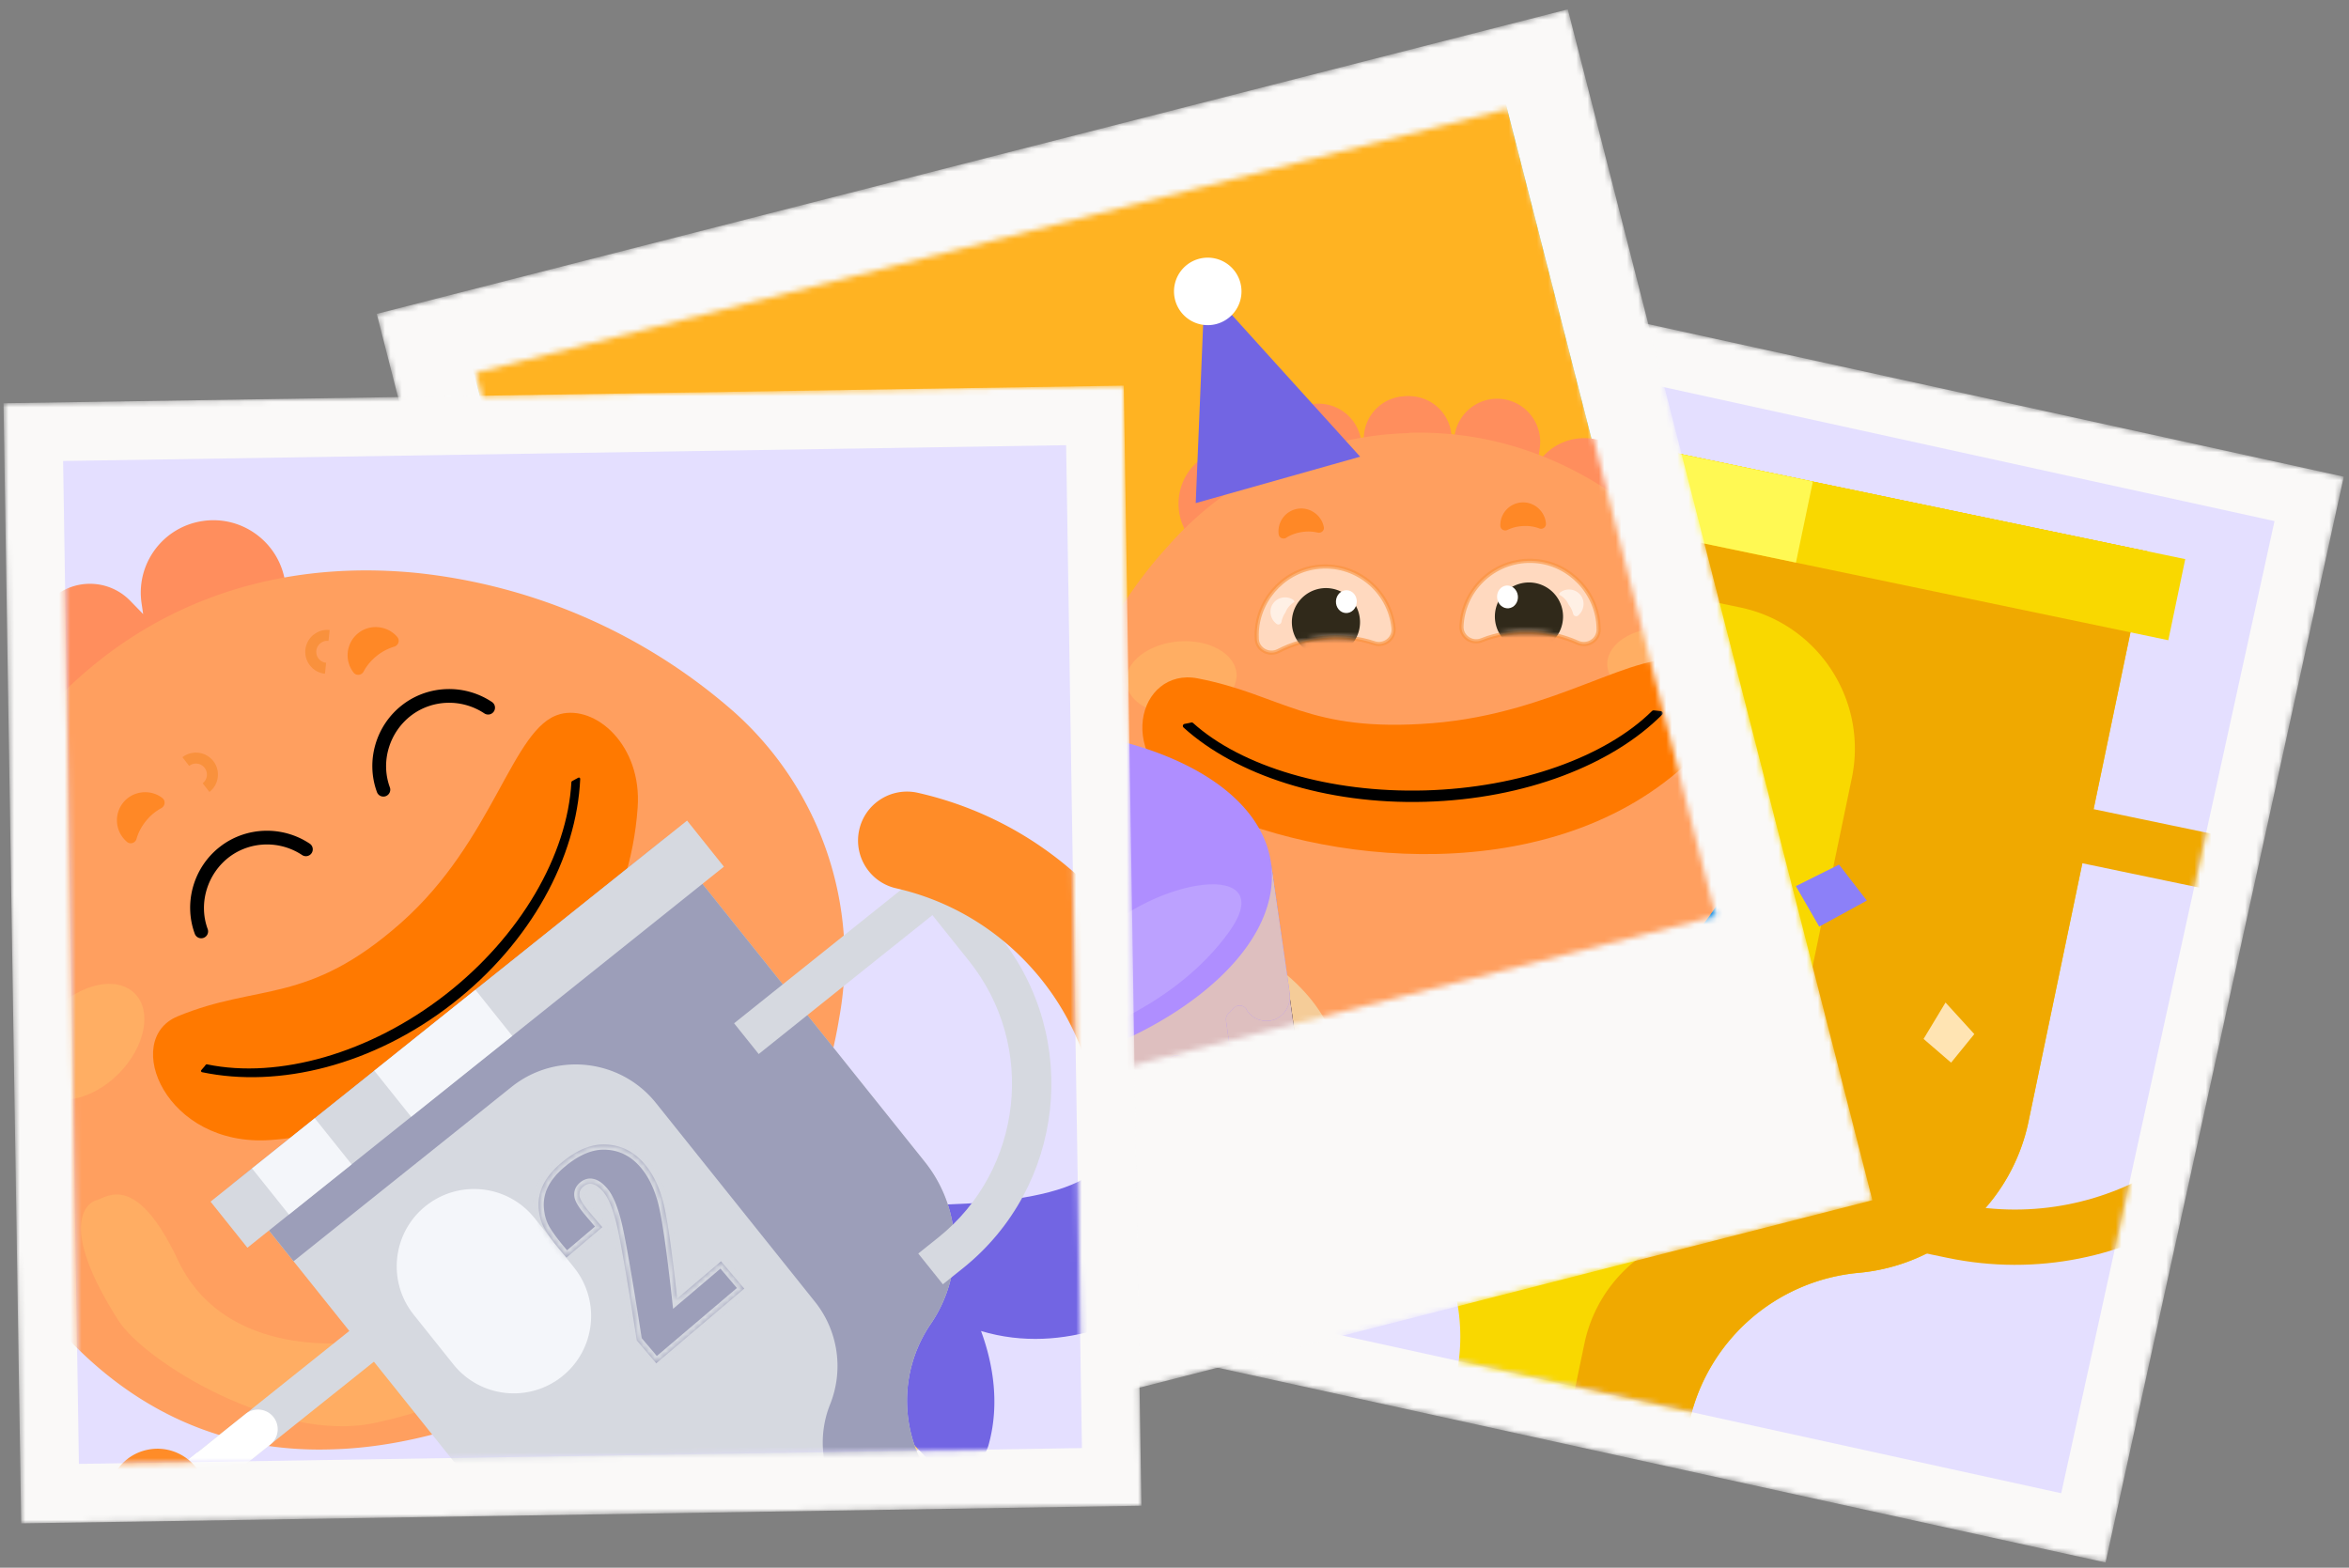
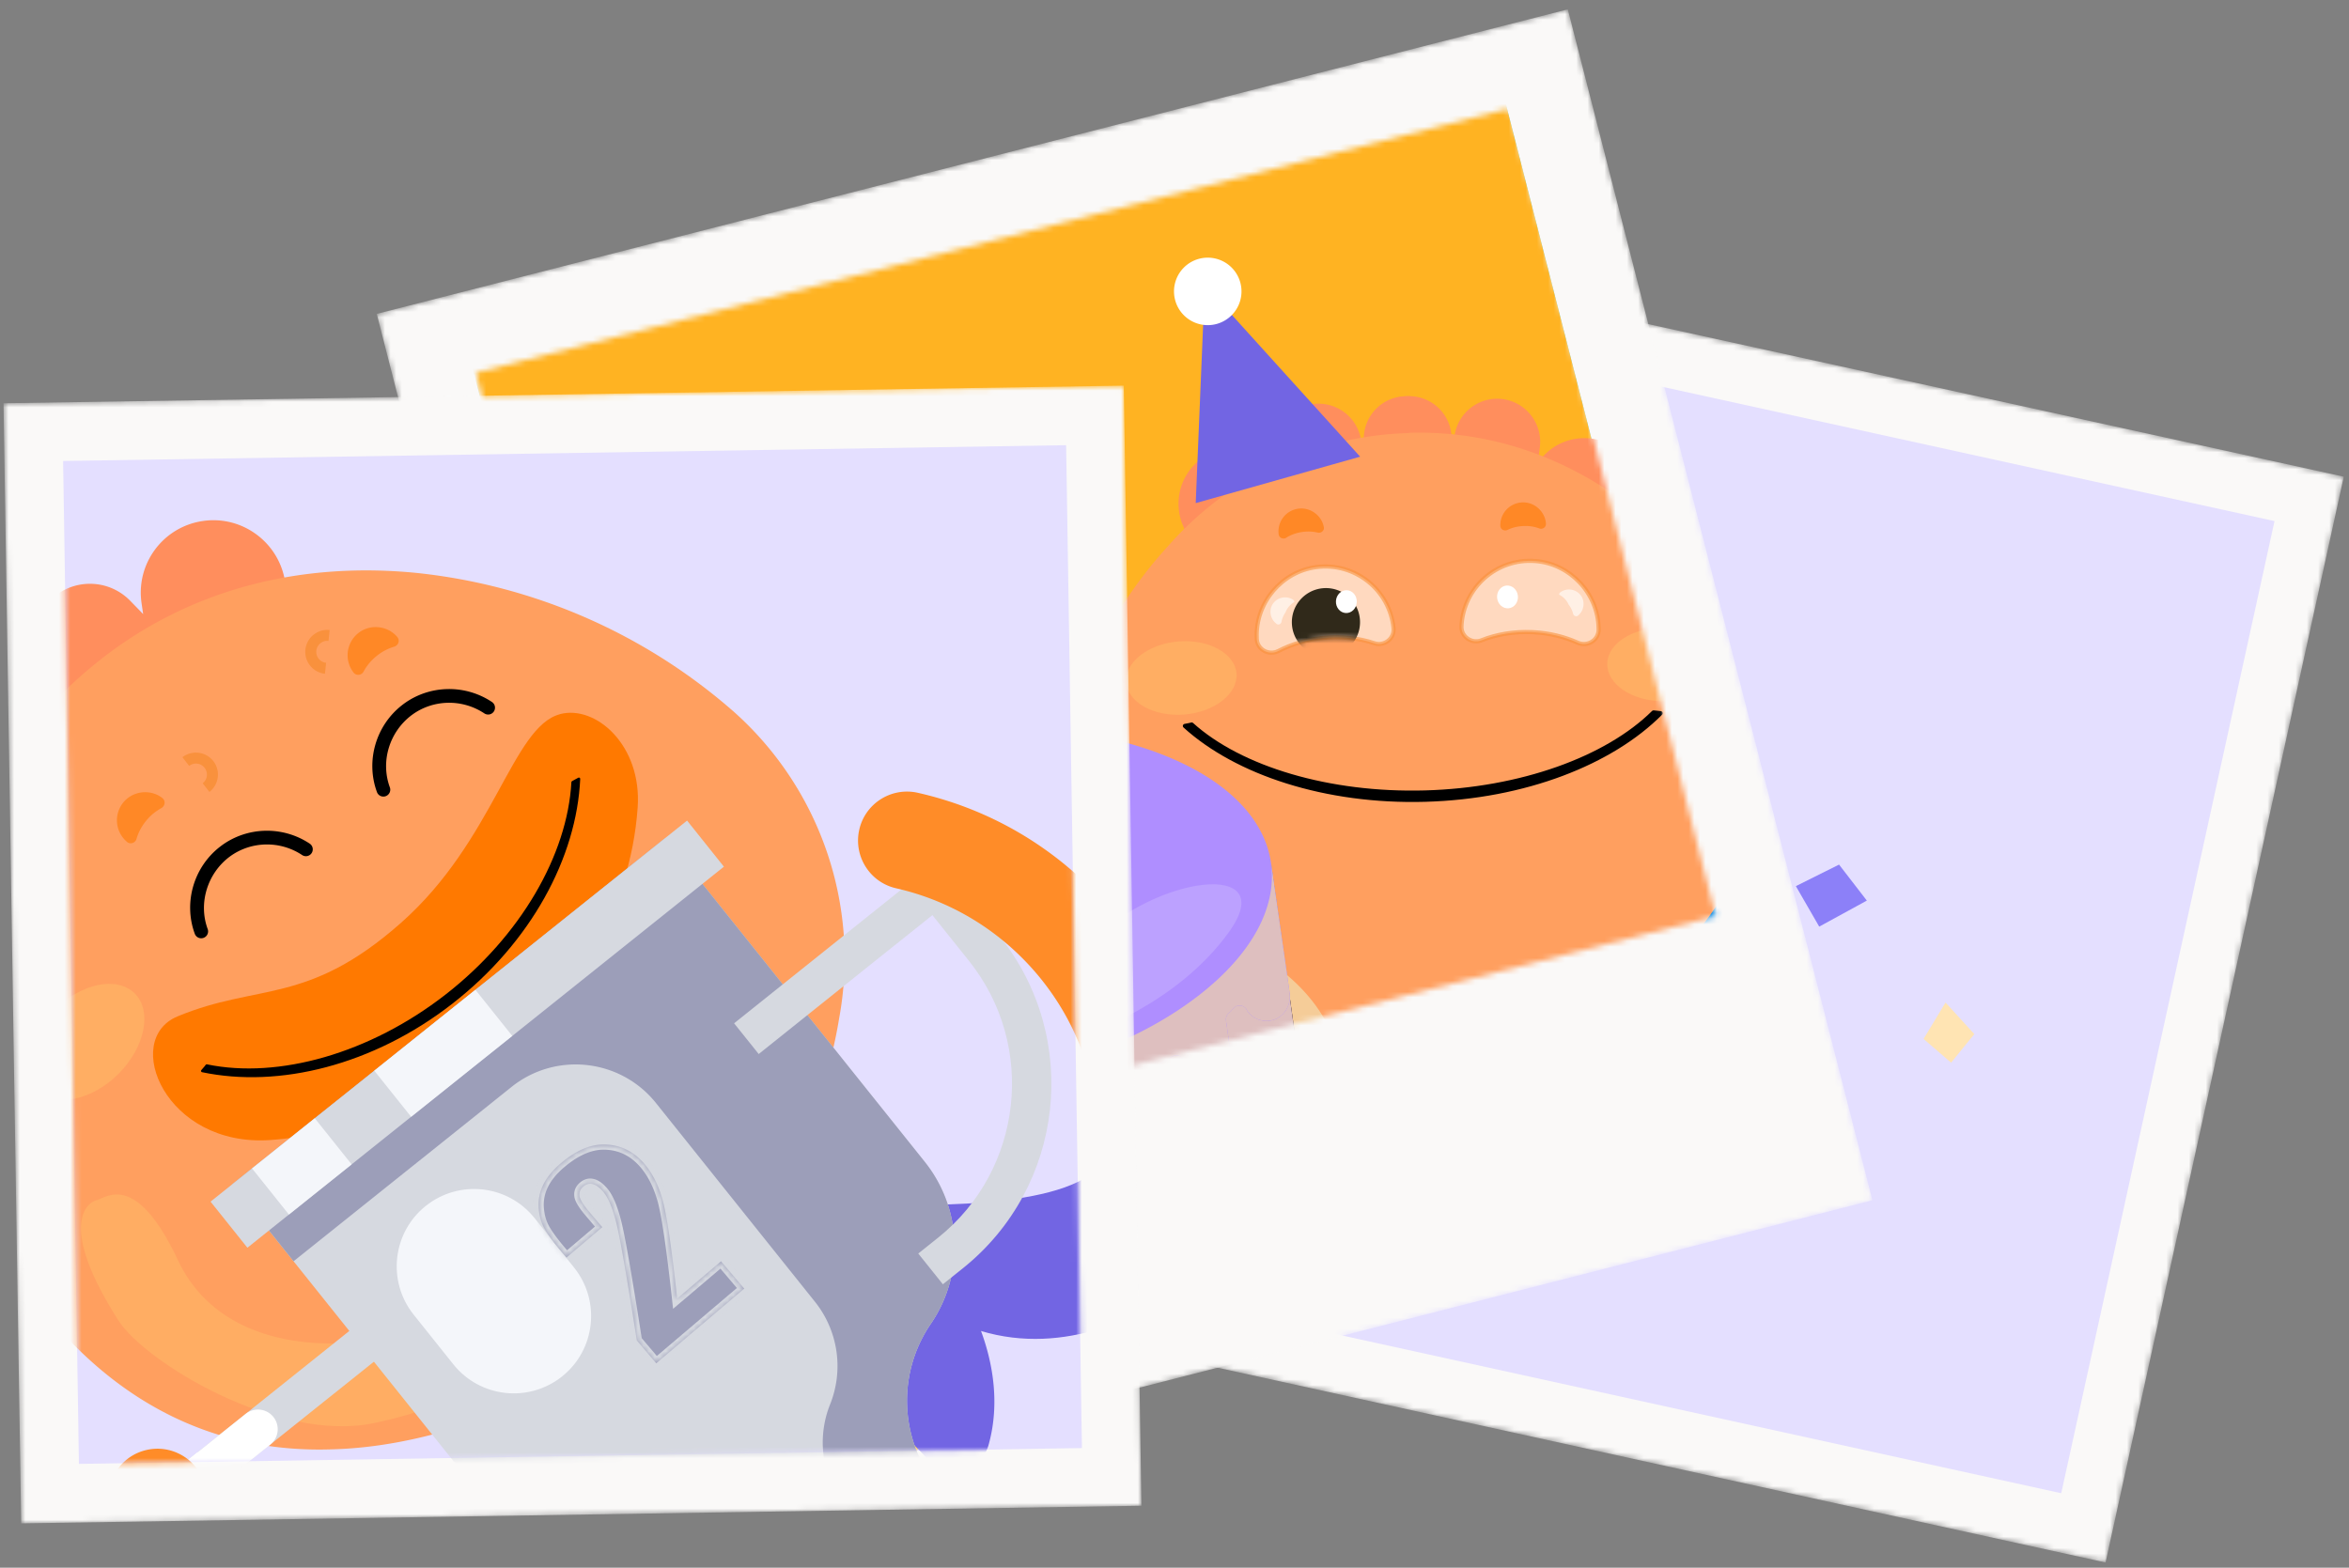
<svg xmlns="http://www.w3.org/2000/svg" width="418" height="279" fill="none">
  <rect width="100%" height="100%" fill="#808080" stroke="none" />
  <mask id="a" width="237" height="237" x="181" y="42" maskUnits="userSpaceOnUse" style="mask-type:alpha">
    <path fill="#FAF9F8" d="M417.074 84.836 223.836 42.444 181.443 235.68l193.238 42.393 42.393-193.238z" />
  </mask>
  <g mask="url(#a)">
    <path fill="#FAF9F8" d="M417.074 84.836 223.836 42.443l-42.392 193.238 193.238 42.393 42.392-193.238z" />
    <path fill="#E4DFFF" d="M404.748 92.737 231.736 54.782 193.78 227.794l173.013 37.956 37.955-173.013z" />
    <mask id="b" width="212" height="212" x="193" y="54" maskUnits="userSpaceOnUse" style="mask-type:alpha">
      <path fill="#8C80F8" d="M404.748 92.737 231.735 54.782 193.78 227.794l173.012 37.956 37.956-173.013z" />
    </mask>
    <g mask="url(#b)">
      <mask id="c" width="298" height="299" x="140" y="55" maskUnits="userSpaceOnUse" style="mask-type:luminance">
-         <path fill="#fff" d="M437.985 107.239 191.559 55.874l-51.365 246.425 246.425 51.366 51.366-246.426z" />
-       </mask>
+         </mask>
      <g mask="url(#c)">
        <path fill="#E66300" d="m308.752 264.608-61.606-12.844-3.019 14.444 61.607 12.843 3.018-14.443z" />
        <path fill="#FC9701" d="m291.181 260.956-44.042-9.178-3.019 14.444 44.043 9.177 3.018-14.443z" />
        <path fill="#F9D800" d="m246.405 69.825-21.139 101.458c-3.066 14.684 3.824 29.576 16.936 36.782 13.111 7.207 19.998 22.146 16.935 36.783l-1.881 9.045 41.388 8.619 1.881-9.046a34.005 34.005 0 0 1 30.221-26.943c14.899-1.359 27.178-12.315 30.222-26.943l21.139-101.458-135.721-28.288.019-.009zm76.638 212.921-96.26-20.067-.998 4.807 96.261 20.067.997-4.807z" />
        <path fill="#F0A900" d="m246.406 69.825-5.014 24.058 68.251 14.219c13.866 2.885 22.772 16.496 19.887 30.363l-12.966 62.236a25.718 25.718 0 0 1-17.318 19.243 25.636 25.636 0 0 0-17.317 19.243l-3.969 19.011 20.698 4.319 1.881-9.045a34.006 34.006 0 0 1 30.222-26.944c14.898-1.359 27.177-12.315 30.221-26.943l21.14-101.458L246.4 69.84l.006-.014z" />
        <path fill="#F9D800" d="M388.86 99.509 239.662 68.41l-3.012 14.43 149.197 31.099 3.013-14.43z" />
        <path fill="#FFF953" d="m272.302 75.217-19.641-4.091-3.013 14.43 19.642 4.09 3.012-14.43zm50.295 10.478-31.67-6.598-3.013 14.43 31.67 6.598 3.013-14.43zm-49.522 24.832c-10.445-2.182-20.675 4.533-22.857 14.978l-3.249 15.548c-2.182 10.445 4.532 20.676 14.978 22.857 10.445 2.182 20.675-4.532 22.857-14.978l3.249-15.548c2.182-10.445-4.532-20.675-14.978-22.857z" />
        <path fill="#FC9701" d="m298.007 186.035-9.629-2.001 9.031-43.309-4.822-1.003 2.002-9.629 9.628 2.001c2.64.554 4.362 3.165 3.804 5.819l-10.034 48.131.02-.009z" />
      </g>
-       <path fill="#F0A900" d="m346.536 223.856-6.255-1.301 2.002-9.628 6.254 1.301c26.52 5.528 52.635-11.577 58.164-38.097l2.993-14.34-54.385-11.335 2.002-9.628 64.012 13.335-4.994 23.969c-6.626 31.821-37.93 52.367-69.793 45.724zm-126.107-26.293 6.254 1.301 2.001-9.628-6.254-1.301c-26.521-5.528-43.625-31.643-38.097-58.164l2.993-14.34 55.832 11.637 2.001-9.628-65.46-13.639-4.994 23.969c-6.626 31.821 13.861 63.151 45.724 69.793z" />
      <path fill="#8C80F8" d="m319.571 157.705 4.157 7.206 8.472-4.634-4.945-6.406-7.684 3.834z" />
      <path fill="#FFE4B3" d="m351.326 184.037-4.133 5.084-4.897-4.224 3.907-6.478 5.123 5.618z" />
      <path fill="#8C80F8" d="m245.716 136.556 4.157 7.206 8.472-4.634-4.944-6.406-7.685 3.834z" />
    </g>
  </g>
  <mask id="d" width="267" height="267" x="67" y="1" maskUnits="userSpaceOnUse" style="mask-type:alpha">
    <path fill="#FAF9F8" d="M278.99 1.659 67.041 55.86l54.203 211.949 211.949-54.202L278.99 1.658z" />
  </mask>
  <g mask="url(#d)">
    <path fill="#FAF9F8" d="M278.99 1.66 67.041 55.861l54.203 211.949 211.948-54.203L278.99 1.659z" />
    <mask id="e" width="222" height="192" x="84" y="19" maskUnits="userSpaceOnUse" style="mask-type:alpha">
      <path fill="#FFB322" d="M268.545 19.307 84.692 66.324l36.761 143.745 183.853-47.018-36.761-143.744z" />
    </mask>
    <g mask="url(#e)">
      <path fill="#51E0F2" d="M267.912 18.294 84.059 65.31l36.76 143.744 183.853-47.017-36.76-143.745z" />
      <path fill="#FFB322" d="M267.912 18.294 84.059 65.31l36.76 143.744 183.853-47.017-36.76-143.745z" />
      <path stroke="#F9913D" stroke-miterlimit="10" stroke-width=".742" d="M238.75 96.542a2.365 2.365 0 0 1-.141-3.36c.894-.961 2.4-1.035 3.361-.141" />
      <path fill="#FF8E5D" d="m214.378 98.344-1.549-1.465c-3.992-3.777-4.167-10.088-.389-14.065 3.777-3.993 10.072-4.167 14.049-.39l1.092 1.034-.466-2.51c-.799-4.216 2.009-8.26 6.241-8.997 3.933-.664 7.699 1.802 8.694 5.647l.693 2.662-.054-1.966a7.556 7.556 0 0 1 7.354-7.774 7.556 7.556 0 0 1 7.774 7.355l.339 12.242-43.746 8.242h-.016l-.016-.015z" />
      <path fill="#FF8E5D" d="m287.686 96.313 1.465-1.548c3.777-3.993 3.602-10.304-.39-14.066-3.993-3.777-10.288-3.603-14.049.39l-1.033 1.091.326-2.532c.565-4.253-2.463-8.136-6.73-8.637-3.964-.445-7.587 2.226-8.368 6.12l-.544 2.697-.055-1.967a7.555 7.555 0 0 0-7.773-7.354 7.556 7.556 0 0 0-7.355 7.773l.34 12.242 44.135 5.808h.016l.015-.017z" />
      <path fill="#FF9F5F" fill-rule="evenodd" d="M250.732 77.024c16.935-.501 32.034 6.063 44.21 17.088a82.453 82.453 0 0 1 24.907 43.221 47.683 47.683 0 0 1-13.954 44.504 69.785 69.785 0 0 1-46.025 19.906c-17.631.6-36.624-3.873-49.859-13.06-13.46-9.228-21.145-23.154-21.743-41.848-.91-18.542 8.126-37.201 19.696-49.773a59.006 59.006 0 0 1 42.754-19.99l.014-.048z" clip-rule="evenodd" />
      <path fill="#FFAD63" fill-rule="evenodd" d="M200.253 136.664c1.507.529 7.126.009 4.417 13.938-2.794 14.265 10.393 23.405 16.502 26.251 6.351 2.966 9.777 5.204 8.848 8.896-.945 3.708-3.537 6.382-16.426.55-12.888-5.816-21.48-26.669-20.995-33.807 1.051-15.899 6.163-16.39 7.686-15.845l-.016.001-.016.016z" clip-rule="evenodd" />
      <path fill="#FFCE6B" d="M305.693 118.412c-.059 3.604-4.518 6.457-9.948 6.385-5.429-.087-9.797-3.061-9.738-6.665.043-3.603 4.519-6.457 9.948-6.385 5.429.072 9.797 3.061 9.738 6.665zm-85.656 1.453c.274 3.579-3.872 6.852-9.287 7.303-5.416.42-10.041-2.134-10.331-5.712-.29-3.594 3.873-6.852 9.288-7.303 5.415-.436 10.041 2.133 10.33 5.712z" opacity=".3" />
-       <path fill="#FF7900" fill-rule="evenodd" d="M299.612 117.755c-8.148-2.535-22.676 9.214-44.766 10.953-22.089 1.739-26.69-5.084-41.751-7.984-10.451-2.011-15.538 14.285.125 22.293 21.298 10.9 63.212 15.578 87.608-7.744 7.236-6.897 4.932-15.593-1.2-17.518h-.016z" clip-rule="evenodd" />
      <path fill="#000" fill-rule="evenodd" stroke="#000" stroke-linecap="round" stroke-linejoin="round" stroke-width=".742" d="M212.053 128.942c8.691 7.836 24.502 12.572 41.532 12.1 17.031-.472 32.366-6.039 40.66-14.251.717.091.636.046 1.258.14-8.739 8.796-24.153 14.904-41.898 15.396-17.744.491-33.554-4.783-42.751-13.13.631-.144.553-.079 1.183-.239h.016v-.016z" clip-rule="evenodd" />
      <path fill="#FF7900" d="m235.566 93.837-.002-.079c-.405-2.036-2.381-3.473-4.454-3.24a4.074 4.074 0 0 0-3.57 4.605c.097.616.803.914 1.334.582.795-.514 1.785-.875 2.875-1.032a7.457 7.457 0 0 1 2.749.114c.607.142 1.196-.366 1.083-.982l-.015.032zm39.53-.635-.002-.08c-.184-2.073-1.976-3.721-4.054-3.711a4.054 4.054 0 0 0-4.058 4.175c.017.618.694.996 1.258.727.861-.421 1.869-.671 2.964-.701.983-.028 1.907.121 2.709.432.594.222 1.232-.224 1.183-.858v.016z" opacity=".6" />
      <path fill="#fff" stroke="#F9913D" stroke-miterlimit="10" stroke-width=".742" d="m223.644 113.767-.006-.222c-.269-6.246 4.432-11.835 10.631-12.626 6.831-.887 13.015 4.051 13.711 10.856l.001.048c.179 1.851-1.687 3.252-3.449 2.65-2.707-.909-5.828-1.267-9.12-.937-2.927.303-5.602 1.123-7.902 2.313-1.674.872-3.751-.197-3.867-2.098l.001.016z" opacity=".6" />
      <mask id="f" width="25" height="17" x="223" y="100" maskUnits="userSpaceOnUse" style="mask-type:luminance">
        <path fill="#fff" d="m223.645 113.767-.006-.222c-.269-6.246 4.432-11.835 10.631-12.626 6.831-.887 13.015 4.051 13.711 10.856l.001.048c.179 1.851-1.687 3.252-3.449 2.65-2.707-.909-5.828-1.267-9.12-.937-2.927.303-5.602 1.123-7.902 2.313-1.674.872-3.751-.197-3.867-2.098l.001.016z" />
      </mask>
      <g mask="url(#f)">
        <path fill="#30291A" stroke="#30291A" stroke-miterlimit="10" stroke-width=".742" d="M236.047 116.422a5.695 5.695 0 1 0-.315-11.385 5.695 5.695 0 0 0 .315 11.385z" />
      </g>
      <path fill="#fff" d="M226.44 107.564a2.625 2.625 0 0 1 3.658-.832.54.54 0 0 1 .234.406 3.336 3.336 0 0 0-.669.495 3.534 3.534 0 0 0-.929 1.391l-.031.032a4.346 4.346 0 0 0-.669 1.622c-.085.399-.539.602-.863.357 0 0-.032-.015-.033-.031-1.069-.796-1.382-2.326-.683-3.473l-.015.033z" opacity=".6" />
      <path fill="#fff" d="M241.437 107.161c.053-1.12-.734-2.067-1.758-2.115-1.024-.049-1.897.82-1.95 1.94-.053 1.121.734 2.068 1.758 2.116 1.024.048 1.897-.82 1.95-1.941z" />
      <path fill="#fff" stroke="#F9913D" stroke-miterlimit="10" stroke-width=".742" d="m284.474 112.081-.006-.222c-.078-6.25-5.081-11.571-11.315-12.017-6.869-.508-12.77 4.766-13.088 11.598l.001.048c-.075 1.859 1.865 3.154 3.591 2.455 2.653-1.057 5.749-1.587 9.054-1.441 2.939.141 5.656.812 8.018 1.873 1.72.777 3.734-.405 3.745-2.31v.016z" opacity=".6" />
      <mask id="g" width="25" height="16" x="260" y="99" maskUnits="userSpaceOnUse" style="mask-type:luminance">
        <path fill="#fff" d="m284.473 112.081-.006-.222c-.078-6.25-5.081-11.571-11.315-12.017-6.869-.508-12.77 4.766-13.088 11.598l.001.048c-.075 1.859 1.865 3.154 3.591 2.455 2.653-1.057 5.749-1.587 9.054-1.441 2.94.141 5.656.812 8.018 1.873 1.72.777 3.734-.405 3.745-2.31v.016z" />
      </mask>
      <g mask="url(#g)">
-         <path fill="#30291A" stroke="#30291A" stroke-miterlimit="10" stroke-width=".742" d="M272.235 115.42a5.695 5.695 0 1 0-.316-11.386 5.695 5.695 0 0 0 .316 11.386z" />
-       </g>
+         </g>
      <path fill="#fff" d="M281.355 106.042a2.625 2.625 0 0 0-3.699-.628c-.14.1-.2.26-.211.419.241.12.484.272.695.457.455.368.785.835 1.005 1.337l.033.03c.379.514.632 1.046.758 1.582.106.394.571.572.881.309 0 0 .031-.017.031-.032 1.024-.854 1.251-2.4.49-3.505l.017.031z" opacity=".6" />
      <path fill="#fff" d="M268.466 108.254c1.02-.105 1.753-1.094 1.639-2.21-.115-1.115-1.035-1.934-2.055-1.83-1.019.105-1.753 1.095-1.638 2.21.115 1.116 1.035 1.935 2.054 1.83z" />
      <path fill="#7265E3" d="m212.777 89.538 1.613-38.816 27.645 30.553-29.258 8.263z" />
      <path fill="#fff" d="M216.513 57.65a6.005 6.005 0 1 0-3.193-11.578 6.005 6.005 0 0 0 3.193 11.578z" />
      <path fill="url(#h)" d="M317.077 124.528a72.229 72.229 0 0 1-1.402 12.367c-7.621 36.674-43.105 60.176-79.142 52.409-19.831-4.273-35.735-17.152-44.753-33.975-.202 2.191-.402 4.353-.574 6.488 9.886 15.374 25.536 26.986 44.593 31.084 35.733 7.698 70.985-13.558 81.864-48.041a610.693 610.693 0 0 1-.333-20.378l-.253.046z" />
      <g clip-path="url(#i)">
        <path fill="#F5CC98" d="M179.858 235.106c35.2-4.907 61.439-25.36 58.606-45.683-2.833-20.324-33.665-32.821-68.865-27.915-35.2 4.907-61.438 25.36-58.605 45.683 2.833 20.323 33.664 32.821 68.864 27.915z" />
        <path fill="#472E30" d="M213.401 177.087c-20.704 16.138-57.344 21.246-81.671 11.384-10.973-4.446-17.619-11.221-18.713-19.075l5.129 36.799c1.095 7.854 7.739 14.629 18.71 19.075 24.33 9.863 60.97 4.755 81.674-11.385 9.336-7.277 13.875-15.61 12.78-23.465l-5.13-36.798c1.096 7.854-3.443 16.187-12.779 23.465z" />
-         <path fill="#8AC3CF" d="M223.423 218.045c-22.887 17.841-63.242 23.466-90.135 12.564-13.446-5.45-20.982-14.003-22.294-23.418l.944 6.773c1.312 9.418 8.848 17.966 22.295 23.419 26.893 10.901 67.247 5.276 90.134-12.564 11.444-8.92 16.353-19.204 15.04-28.623l-.944-6.773c1.313 9.415-3.596 19.702-15.04 28.622z" />
        <path fill="#472E30" d="M216.475 199.138c-20.704 16.14-57.344 21.247-81.674 11.385-10.971-4.447-17.616-11.222-18.711-19.076l1.418 10.171c1.095 7.856 7.74 14.631 18.715 19.08 24.329 9.862 60.969 4.755 81.673-11.385 9.337-7.277 13.875-15.611 12.78-23.465l-1.417-10.171c1.09 7.85-3.448 16.184-12.784 23.461z" />
        <path fill="#472E30" d="M230.171 185.66a.842.842 0 0 1-1.339.787.842.842 0 0 1 1.013-1.341.851.851 0 0 1 .326.554zm-8.654 17.628a.84.84 0 1 1-1.664.23.84.84 0 0 1 1.664-.23zm6.797-10.813a.843.843 0 0 1-.881.955.839.839 0 0 1-.51-1.466.836.836 0 0 1 1.065-.043.833.833 0 0 1 .326.554zm-5.255 7.785a1.945 1.945 0 1 0-.537-3.853 1.945 1.945 0 0 0 .537 3.853zm-15.423 13.132a1.946 1.946 0 1 0-.538-3.854 1.946 1.946 0 0 0 .538 3.854zm5.425-7.743a1.174 1.174 0 0 1-1.228 1.333 1.174 1.174 0 0 1-.712-2.046 1.172 1.172 0 0 1 1.94.713z" />
        <path fill="#DEBFBF" d="M213.401 177.087c-10.353 8.073-24.688 13.382-39.477 15.443l5.13 36.798c14.788-2.061 29.124-7.373 39.477-15.443 9.336-7.277 13.875-15.611 12.78-23.465l-5.13-36.798c1.095 7.854-3.443 16.188-12.78 23.465z" />
        <path fill="#DEBFBF" d="M223.423 218.045c-3.072 2.395-6.467 4.562-10.094 6.505l.944 6.774c3.627-1.944 7.022-4.111 10.094-6.505 11.444-8.921 16.353-19.204 15.04-28.623l-.944-6.773c1.313 9.415-3.596 19.702-15.04 28.622z" />
        <path fill="#AF8EFF" d="M226.181 153.622c-1.095-7.856-7.74-14.63-18.71-19.076-12.166-4.932-27.407-6.121-42.196-4.059-14.789 2.061-29.125 7.373-39.474 15.443-9.34 7.277-13.88 15.608-12.784 23.466l3.505 25.144a4.191 4.191 0 0 0 7.493 1.947c.67-.886.96-2.003.806-3.103a1.034 1.034 0 0 1 .991-1.181c.195-.005.387.044.554.143a44.09 44.09 0 0 0 3.42 1.822 1.42 1.42 0 0 1 .797 1.076l1.45 10.398c.313 2.247 2.276 4.027 4.537 3.831a4.195 4.195 0 0 0 2.92-1.56 4.187 4.187 0 0 0 .875-3.193l-.684-4.912c-.14-1 .777-1.805 1.758-1.568 1.13.275 2.275.523 3.436.745.29.054.556.198.76.412.205.213.337.485.379.777l.709 5.088a4.188 4.188 0 0 0 7.493 1.947 4.19 4.19 0 0 0 .807-3.104l-.301-2.153a1.412 1.412 0 0 1 .876-1.507c.194-.078.403-.112.612-.099 1.272.068 2.552.11 3.838.127a1.41 1.41 0 0 1 1.389 1.215l1.391 9.974c.313 2.247 2.276 4.027 4.537 3.831a4.185 4.185 0 0 0 3.684-3.064 4.185 4.185 0 0 0 .11-1.685l-1.279-9.18a1.41 1.41 0 0 1 1.263-1.598c1.754-.178 3.505-.401 5.252-.671a1.412 1.412 0 0 1 1.62 1.197l.512 3.674c.314 2.247 2.277 4.027 4.538 3.832a4.18 4.18 0 0 0 3.686-3.067c.15-.549.187-1.123.109-1.687l-.654-4.689a1.41 1.41 0 0 1 1.035-1.553 92.636 92.636 0 0 0 8.363-2.697 1.413 1.413 0 0 1 1.679.531c.117.177.194.378.223.588.286 2.055 1.935 3.776 4.008 3.845a4.194 4.194 0 0 0 4.324-4.767l-.496-3.56a1.415 1.415 0 0 1 .724-1.432 68.195 68.195 0 0 0 2.556-1.479c.864-.522 1.984.021 2.124 1.023l.963 6.91c.313 2.248 2.276 4.027 4.537 3.832a4.196 4.196 0 0 0 2.92-1.561 4.183 4.183 0 0 0 .875-3.193l-1.874-13.444a1.428 1.428 0 0 1 .418-1.205c.339-.332.668-.666.988-1.002a1.409 1.409 0 0 1 1.243-.422 1.415 1.415 0 0 1 1.055.782 1.8 1.8 0 0 0 .176.3 4.193 4.193 0 0 0 4.154 1.562c2.213-.443 3.603-2.681 3.291-4.918l-3.311-23.073z" />
        <path fill="#FFC942" d="M144.847 138.809s-13.221 4.224-20.895 14.937c-7.674 10.712 11.011 8.108 20.032-1.483 9.02-9.591 12.277-10.997 20.503-12.62 8.226-1.623 7.631-10.17-19.64-.834z" opacity=".2" />
        <path fill="#F2EDFF" d="M193.219 184.069s16.125-5.151 25.484-18.217c9.359-13.065-13.43-9.888-24.432 1.809-11.003 11.697-14.973 13.412-25.006 15.393-10.033 1.98-9.306 12.402 23.954 1.015z" opacity=".2" />
        <path fill="#DEBFBF" d="M213.401 177.087c-10.183 7.938-24.222 13.199-38.757 15.331-1.434.21-2.829.691-4.012 1.53l-.015.011c-3.979 2.835-2.796 7.48-1.636 15.804 1.154 8.279-4.709 4.611-4.766 4.574.831.792 1.944 1.261 3.15 1.156a4.18 4.18 0 0 0 2.918-1.559 4.185 4.185 0 0 0 .877-3.19l-1.28-9.18a1.41 1.41 0 0 1 1.263-1.598c1.755-.178 3.505-.401 5.253-.671a1.408 1.408 0 0 1 1.061.259 1.402 1.402 0 0 1 .558.938l.513 3.675c.313 2.246 2.276 4.026 4.537 3.831a4.196 4.196 0 0 0 3.686-3.067 4.173 4.173 0 0 0 .109-1.686l-.654-4.69a1.411 1.411 0 0 1 1.035-1.553 92.32 92.32 0 0 0 8.363-2.697 1.4 1.4 0 0 1 1.679.531c.118.177.194.378.223.588.287 2.055 1.935 3.776 4.009 3.845a4.192 4.192 0 0 0 4.324-4.767l-.497-3.56a1.412 1.412 0 0 1 .724-1.432c.87-.478 1.722-.971 2.556-1.479.864-.522 1.984.022 2.124 1.024l.963 6.909c.313 2.248 2.277 4.027 4.537 3.832a4.179 4.179 0 0 0 2.92-1.561 4.183 4.183 0 0 0 .875-3.193l-1.874-13.444a1.416 1.416 0 0 1 .418-1.205c.339-.332.669-.666.988-1.002a1.426 1.426 0 0 1 1.244-.422 1.417 1.417 0 0 1 1.055.782c.048.106.107.206.175.3a4.19 4.19 0 0 0 4.155 1.562c2.212-.442 3.602-2.681 3.29-4.918l-3.315-23.071c1.099 7.852-3.44 16.186-12.776 23.463zm-60.178 27.238c.363 3.145-1.232 4.821-3.827 4.259a4.13 4.13 0 0 0 2.055.249 4.188 4.188 0 0 0 3.572-4.728l-.3-2.154a1.406 1.406 0 0 1 .363-1.155 1.415 1.415 0 0 1 1.125-.45s-3.522-.657-2.988 3.979zm-15.691-5.113c.344 1.914 2.851 11.464-3.393 9.667a3.958 3.958 0 0 0 2.431.594 4.179 4.179 0 0 0 2.92-1.56 4.187 4.187 0 0 0 .875-3.193l-.684-4.912c-.14-1 .777-1.805 1.758-1.568.096.024-4.313-1.299-3.907.972z" />
        <path fill="#FFC942" d="M179.243 204.029s.294 2.032 2.106 2.809c1.811.777 2.777-.23 1.706-1.75-1.072-1.52-1.776-2.128-2.217-3.198-.441-1.071-1.97-.554-1.595 2.139z" opacity=".2" />
        <path fill="#DEBFBF" d="M184.053 135.228c-.197-1.687-3.652-2.201-5.848-.869l-9.488 3.751c-.871.529-2.064.808-3.19.747l-11.663 1.193c-2.831-.156-5.257 1.732-4.099 3.195l4.613 4.303c.46.581.366 1.305-.252 1.937l-6.282 8.54c-1.554 1.592.404 3.272 3.314 2.845 0 0 14.45.169 15.194.625l7.961 2.821c1.873 1.139 5.506.289 6.147-1.438l1.301-4.959c.255-.686 1.05-1.305 2.128-1.658 0 0 13.723-6.407 14.058-6.642 1.47-1.04 1.281-2.602-.769-3.123l-10.833-4.543c-.999-.255-1.642-.807-1.72-1.477l-.572-5.248z" />
        <path fill="#F9D800" d="M179.323 134.292c-.197-1.687-3.652-2.201-5.847-.87l-9.488 3.753c-.872.528-2.065.807-3.19.745l-11.664 1.194c-2.832-.156-5.257 1.736-4.099 3.195l4.613 4.303c.461.581.366 1.305-.251 1.937l-6.282 8.539c-1.555 1.592.404 3.273 3.314 2.845l11.982-3.646c1.156-.17 2.29-.001 3.034.451l8.138 6.638c1.873 1.138 5.507.289 6.147-1.438l2.439-9.111c.254-.685 1.049-1.305 2.127-1.657l11.664-1.883c2.713-.887 2.999-3.094.483-3.733l-10.831-4.538c-.999-.254-1.642-.806-1.72-1.476l-.569-5.248z" />
        <path fill="#F0A900" d="m145.264 143.944 3.862 4.88.269-.275c.617-.631.712-1.356.251-1.936l-4.613-4.304a1.336 1.336 0 0 1-.274-.58l.222 1.594.004.004c.037.227.133.44.279.617zm46.695 5.343-11.665 1.883c-1.078.351-1.872.972-2.128 1.658l-2.438 9.11c-.641 1.727-4.274 2.577-6.148 1.438l-8.135-6.638c-.744-.452-1.879-.621-3.035-.451l-11.981 3.646c-1.946.286-3.459-.372-3.789-1.314l-.005.001.167 1.196c-.047 1.162 1.62 2.078 3.856 1.749l12.24-1.798c1.155-.17 2.29-.001 3.034.451l7.879 4.789c1.874 1.139 5.507.289 6.148-1.438l2.695-7.263c.255-.685 1.051-1.305 2.128-1.657l11.408-3.731c1.569-.514 2.321-1.468 2.193-2.305l-.215-1.543c.064.815-.693 1.721-2.209 2.217z" />
        <path fill="#DEBFBF" d="m184.207 150.539-3.91.631c-1.078.351-1.871.972-2.128 1.658l-2.439 9.11c-.129.349-.384.659-.718.927l.228 1.636c.334-.268.588-.579.718-.927l2.695-7.263c.255-.686 1.05-1.306 2.128-1.658l3.823-1.251-.397-2.863zm-23.192 9.328-.485-3.483a5.456 5.456 0 0 0-2.118-.097l-11.982 3.646a6.016 6.016 0 0 1-1.013.056l.695 1.624c.18-.01.358-.017.547-.045l12.239-1.798a5.47 5.47 0 0 1 2.117.097z" />
      </g>
      <path fill="#FFF953" d="M167.741 141.683a11.369 11.369 0 0 0-3.492.362c-1.408.35-2.651.931-3.637 1.621-1.717 1.205-2.66 2.753-2.31 4.161.351 1.408 1.933 2.32 4.012 2.55 1.195.142 2.571.045 3.973-.319a11.927 11.927 0 0 0 3.246-1.353c1.965-1.218 3.085-2.908 2.707-4.416-.404-1.528-2.188-2.462-4.499-2.606z" />
      <path fill="#8C80F8" d="m103.344 97.635 3.285 7.478 8.801-3.614-2.324-9.13-9.762 5.266z" />
      <path fill="#FFE4B3" d="m141.515 87.912-7.044 4.162-2.445-7.164 3.089-2.863 6.4 5.865z" />
      <path fill="#8C80F8" d="m141.101 101.568.68 8.151-9.453 1.016.408-7.961 8.365-1.206zm27.947-27.898 3.291 7.491 8.782-3.621-4.148-6.795-7.925 2.924z" />
      <path fill="#FFE4B3" d="m108.45 122.997 6.183 1.799 1.602-6.16-6.802-3.057-.983 7.418zm88.823-20.171-4.587 4.528-4.335-4.656 4.516-5.916 4.406 6.044z" />
      <path fill="#8C80F8" d="m165.572 88.119 6.232-1.667 1.459 6.196-6.866 2.903-.825-7.432z" />
    </g>
  </g>
  <mask id="j" width="204" height="204" x="0" y="68" maskUnits="userSpaceOnUse" style="mask-type:alpha">
    <path fill="#FAF9F8" d="M199.976 68.626.626 71.768l3.142 199.35 199.35-3.142-3.142-199.35z" />
  </mask>
  <g mask="url(#j)">
    <path fill="#FAF9F8" d="M199.976 68.626.626 71.768l3.142 199.35 199.35-3.142-3.142-199.35z" />
    <path fill="#E4DFFF" d="M189.715 79.229 11.231 82.042l2.813 178.485 178.484-2.814-2.813-178.484z" />
    <mask id="l" width="182" height="182" x="11" y="79" maskUnits="userSpaceOnUse" style="mask-type:alpha">
      <path fill="#FFE881" d="M189.717 79.228 11.233 82.042l2.813 178.484 178.484-2.813-2.813-178.485z" />
    </mask>
    <g clip-path="url(#k)" mask="url(#l)">
      <mask id="m" width="388" height="350" x="-79" y="11" maskUnits="userSpaceOnUse" style="mask-type:luminance">
        <path fill="#fff" d="M-78.85 138.628 210.556 11.815l98.33 222.085L19.483 360.723-78.85 138.628z" />
      </mask>
      <g mask="url(#m)">
        <path fill="#7265E3" d="M162.896 230.905c15.575 11.612 31.217 7.268 40.973 2.191 5.731-2.986 7.658-10.232 4.179-15.681l-3.031-4.743c-2.61-4.083-7.967-5.299-12.168-2.882-10.735 6.185-37.984 4.66-49.117 4.053l19.159 17.052.005.01z" />
        <path fill="#57BAFF" d="M122.95 215.316a73.567 73.567 0 0 0-10.71 4.135l40.564 42.678 7.464-7.554-37.314-39.273-.004.014z" />
        <path fill="#57BAFF" d="m147.9 256.972-35.651-37.525a71.141 71.141 0 0 0-9.475 5.435l41.037 43.187 1.538 1.609 7.464-7.554-4.909-5.167-.004.015z" />
        <path fill="#1E1E1E" d="m171.463 249.724-3.233-3.194-7.963 8.046 3.132 3.298 8.059-8.159.005.009z" />
        <path fill="#FFCE6B" d="m160.272 254.585-7.468 7.545 3.131 3.298 7.469-7.544-3.132-3.299z" />
        <path fill="#7265E3" d="M168.098 224.88c-9.689-13.355-28.178-14.622-45.158-9.558l42.212 44.422c3.386 3.562 9.433 2.158 10.758-2.577.003-.038.021-.072.029-.101 2.946-10.668-.833-22.51-7.845-32.172l.004-.014zm-66.682.951-15.441 8.392c15.187 20.917 15.977 46.536-2.162 63.106-2.163 1.974-2.206 5.374-.042 7.349l7.28 6.674c4.523 4.147 11.658 3.575 15.385-1.314 6.769-8.869 14.14-24.064 4.862-41.641 0 0 8.748-2.795 15.9 14.75 2.819 6.919 10.923 9.925 17.53 6.448a92.149 92.149 0 0 0 3.669-2.03c4.585-2.652 5.515-8.89 1.86-12.744l-47.464-49.95c-.463.314-.916.623-1.359.95l-.018.01z" />
        <path fill="#AF8FFF" d="M158.042 236.52a4.17 4.17 0 0 1-4.677-.93l-9.212-8.044a4.15 4.15 0 0 1 .11-5.887 4.15 4.15 0 0 1 5.887.11l9.212 8.045a4.148 4.148 0 0 1-.11 5.886c-.37.349-.782.623-1.215.811l.005.009zm-18.456 42.842a4.17 4.17 0 0 1-4.677-.93l-21.072-21.87c-1.593-1.665-1.555-4.294.11-5.887a4.15 4.15 0 0 1 5.887.11l21.077 21.88a4.15 4.15 0 0 1-1.325 6.697z" opacity=".4" />
        <path fill="#FF8E5D" d="M51.163 106.375 9.771 146.748l-12.769-9.489a9.816 9.816 0 0 1-2.03-13.75c3.239-4.354 9.395-5.269 13.745-2.015l2.052 1.523-2.32-2.729a9.95 9.95 0 0 1 .493-13.459c3.924-3.95 10.34-3.897 14.224.087l2.308 2.371-.28-1.919c-1.048-7.046 3.824-13.61 10.89-14.644 7.045-1.047 13.62 3.843 14.668 10.913l.4 2.719.016.028-.005-.009z" />
        <path fill="#FF8E5D" d="m-5.654 182.778 26.748-51.264-11.017-8.179-1.752-1.31c-4.369-3.243-10.511-2.348-13.745 2.016a9.815 9.815 0 0 0 2.03 13.749l2.052 1.524-3.265-1.446a9.957 9.957 0 0 0-12.75 4.349c-2.65 4.898-.765 11.023 4.169 13.605l2.938 1.539-1.92.28c-7.06 1.02-11.938 7.574-10.89 14.644 1.03 7.057 7.59 11.943 14.67 10.913l2.718-.401.028-.015-.019.01.005-.014z" />
        <path fill="#FF9F5F" fill-rule="evenodd" d="M18.017 117.276c16.475-12.857 36.257-17.343 56.412-15.281a101.603 101.603 0 0 1 56.29 24.794c15.248 13.668 22.317 34.294 18.611 54.409-3.447 21.059-14.579 40.077-31.224 53.356-17.085 13.459-39.228 22.881-59.088 23.387-20.11.655-37.911-7.583-52.15-25.739-14.442-17.767-19.057-42.915-16.732-63.86a72.764 72.764 0 0 1 27.905-51.067l-.01-.019-.014.02z" clip-rule="evenodd" />
        <path fill="#FF7900" fill-rule="evenodd" d="M99.617 127.114c-8.47 2.277-11.639 22.44-28.285 37.146-16.636 14.701-25.39 10.66-39.753 16.633-9.957 4.151-2.125 23.275 16.487 22 25.278-1.725 62.734-21.735 65.404-59.155.796-11.077-7.454-18.342-13.849-16.639l-.019.01.015.005z" clip-rule="evenodd" />
        <path fill="#000" fill-rule="evenodd" stroke="#000" stroke-linecap="round" stroke-linejoin="round" stroke-width=".463" d="M36.792 189.649c12.811 2.652 29.123-1.961 42.588-12.43 13.465-10.468 21.817-25.005 22.528-37.998.644-.339.553-.326 1.108-.605-.623 13.847-8.658 28.941-22.686 39.851-14.037 10.916-30.733 14.983-44.326 12.125.402-.513.392-.398.779-.938l.019-.011-.01.006z" clip-rule="evenodd" />
        <path fill="#FF7900" d="m28.888 142.028-.069-.06c-2.057-1.533-5.037-1.232-6.743.688a5.015 5.015 0 0 0 .516 7.165l.01.019c.588.496 1.49.185 1.693-.56.323-1.127.918-2.268 1.79-3.306a9.157 9.157 0 0 1 2.615-2.149c.686-.374.804-1.317.188-1.797zm41.807-28.666s-.035-.042-.06-.065c-1.689-1.929-4.673-2.26-6.738-.73a5.022 5.022 0 0 0-.984 7.121l.01.018c.477.605 1.426.489 1.784-.194.54-1.039 1.376-2.032 2.441-2.871a9.15 9.15 0 0 1 3.002-1.555c.748-.214 1.055-1.125.55-1.715l-.005-.009z" opacity=".6" />
        <path fill="#000" d="M71.552 125.49c.092-.075.181-.136.274-.211 4.605-3.395 10.914-3.54 15.702-.355a1.22 1.22 0 1 1-1.352 2.031c-3.94-2.613-9.12-2.5-12.894.295-3.975 2.965-5.61 8.247-3.909 12.876.234.628-.1 1.334-.728 1.568a1.215 1.215 0 0 1-1.567-.728c-2.036-5.53-.2-11.849 4.474-15.476zm-32.417 25.215c.093-.075.182-.136.275-.211 4.605-3.394 10.913-3.539 15.702-.354a1.219 1.219 0 1 1-1.352 2.031c-3.94-2.613-9.12-2.5-12.895.295-3.937 2.944-5.61 8.247-3.908 12.876a1.222 1.222 0 0 1-.728 1.567 1.215 1.215 0 0 1-1.568-.727c-2.036-5.531-.2-11.85 4.474-15.477z" />
        <path fill="#FFCE6B" d="M23.977 176.796c3.14 3.135 1.856 9.53-2.857 14.288-4.733 4.744-11.108 6.059-14.258 2.929-3.158-3.125-1.861-9.539 2.857-14.287 4.718-4.749 11.108-6.06 14.258-2.93z" opacity=".3" />
        <path fill="#FFAD63" fill-rule="evenodd" d="M17.116 213.642c1.884-.567 7.1-5.185 14.553 10.635 7.63 16.211 27.403 15.679 35.558 14.05 8.468-1.679 13.517-1.965 15.28 2.399 1.764 4.363 1.136 8.924-15.92 12.53-17.062 3.621-40.803-10.842-45.54-18.285-10.554-16.563-5.826-20.781-3.928-21.367l-.003.038z" clip-rule="evenodd" />
        <path fill="#F9913D" d="M57.815 119.903a3.871 3.871 0 0 1-2.628-1.441 3.865 3.865 0 0 1-.838-2.87 3.9 3.9 0 0 1 1.44-2.628l.057-.03c.8-.633 1.8-.923 2.814-.807l-.207 1.941c-.52-.057-.942.04-1.44.422a1.96 1.96 0 0 0-.722 1.309 1.958 1.958 0 0 0 1.74 2.157l-.207 1.942-.01.005zm-20.546 21.043-1.201-1.55a1.953 1.953 0 0 0 .34-2.746 1.953 1.953 0 0 0-2.746-.34l-1.2-1.55a3.933 3.933 0 0 1 5.496.689c1.33 1.699 1.01 4.166-.69 5.497z" />
      </g>
      <mask id="n" width="253" height="253" x="8" y="122" maskUnits="userSpaceOnUse" style="mask-type:luminance">
        <path fill="#fff" d="M148.804 122.57 8.75 234.577l112.008 140.054 140.053-112.007L148.804 122.57z" />
      </mask>
      <g mask="url(#n)">
        <path fill="#D6D9E0" d="m41.304 210.794 46.12 57.658a24.232 24.232 0 0 0 27.884 7.395c9.909-3.929 21.239-.931 27.886 7.394l4.113 5.139 23.518-18.816-4.113-5.139a24.224 24.224 0 0 1-1.079-28.824c6.015-8.798 5.572-20.514-1.079-28.824l-46.119-57.658-77.135 61.69.004-.015z" />
        <path fill="#9C9EB9" d="m41.304 210.794 10.936 13.673 38.786-31.026c7.877-6.305 19.394-5.018 25.699 2.86l28.291 35.368a18.32 18.32 0 0 1 2.707 18.244 18.265 18.265 0 0 0 2.707 18.243l8.638 10.809 11.766-9.406-4.113-5.139a24.226 24.226 0 0 1-1.079-28.824c6.016-8.798 5.573-20.514-1.078-28.825l-46.12-57.658-77.135 61.69-.005-.009z" />
        <path fill="#D6D9E0" d="m122.262 146.039-84.794 67.815 6.556 8.204 84.795-67.815-6.557-8.204z" />
        <path fill="#F4F6FA" d="m56.018 199.021-11.161 8.929 6.556 8.204 11.162-8.929-6.557-8.204zm28.584-22.864-17.998 14.396 6.556 8.204 17.998-14.396-6.556-8.204zm-8.842 38.464c-5.939 4.746-6.895 13.411-2.15 19.35l7.064 8.841c4.746 5.939 13.411 6.895 19.35 2.15 5.939-4.746 6.895-13.411 2.15-19.35l-7.064-8.841c-4.745-5.939-13.41-6.895-19.35-2.15z" />
        <mask id="o" fill="#fff">
          <path d="m128.307 224.47 4.129 4.862-15.661 13.297-3.455-4.069c-1.803-11.525-3.033-18.555-3.69-21.09-.654-2.556-1.411-4.339-2.268-5.349-.658-.775-1.282-1.236-1.871-1.382-.588-.169-1.152-.023-1.692.435-.54.459-.766 1.015-.677 1.667.101.642.685 1.591 1.752 2.848l2.303 2.713-6.377 5.414-.882-1.039c-1.356-1.597-2.341-2.923-2.955-3.979-.623-1.067-.99-2.322-1.102-3.763a7.997 7.997 0 0 1 .798-4.164c.645-1.336 1.69-2.617 3.134-3.843 2.83-2.404 5.566-3.514 8.207-3.331 2.643.161 4.876 1.316 6.701 3.465 1.386 1.632 2.441 3.707 3.165 6.226.735 2.508 1.614 8.411 2.638 17.708l7.803-6.626z" />
        </mask>
        <path fill="#9C9EB9" d="m128.307 224.47 4.129 4.862-15.661 13.297-3.455-4.069c-1.803-11.525-3.033-18.555-3.69-21.09-.654-2.556-1.411-4.339-2.268-5.349-.658-.775-1.282-1.236-1.871-1.382-.588-.169-1.152-.023-1.692.435-.54.459-.766 1.015-.677 1.667.101.642.685 1.591 1.752 2.848l2.303 2.713-6.377 5.414-.882-1.039c-1.356-1.597-2.341-2.923-2.955-3.979-.623-1.067-.99-2.322-1.102-3.763a7.997 7.997 0 0 1 .798-4.164c.645-1.336 1.69-2.617 3.134-3.843 2.83-2.404 5.566-3.514 8.207-3.331 2.643.161 4.876 1.316 6.701 3.465 1.386 1.632 2.441 3.707 3.165 6.226.735 2.508 1.614 8.411 2.638 17.708l7.803-6.626z" />
        <path fill="#D6D9E0" d="m128.307 224.47.706-.599-.599-.706-.706.599.599.706zm4.129 4.862.599.705.705-.599-.599-.705-.705.599zm-15.661 13.297-.705.6.599.705.706-.599-.6-.706zm-3.455-4.069-.914.143.04.258.169.198.705-.599zm-3.69-21.09-.896.23v.003l.896-.233zm-4.139-6.731-.255.89.016.004.015.004.224-.898zm-2.369 2.102-.917.125.001.009.002.009.914-.143zm4.055 5.561.599.705.706-.599-.599-.706-.706.6zm-6.377 5.414-.705.599.599.706.706-.599-.6-.706zm-3.837-5.018.8-.465v-.002l-.8.467zm-.304-7.927-.833-.403.833.403zM108 203.697l-.064.923.007.001.057-.924zm9.866 9.691-.89.255.002.005.888-.26zm2.638 17.708-.921.102.191 1.732 1.329-1.128-.599-.706zm7.098-6.027 4.128 4.862 1.411-1.198-4.128-4.862-1.411 1.198zm4.234 3.557-15.66 13.298 1.199 1.411 15.66-13.298-1.199-1.411zm-14.355 13.404-3.455-4.069-1.411 1.198 3.455 4.07 1.411-1.199zm-3.246-3.613c-1.8-11.505-3.038-18.589-3.709-21.179l-1.792.465c.643 2.479 1.865 9.455 3.672 21l1.829-.286zm-3.708-21.176c-.662-2.584-1.459-4.541-2.46-5.719l-1.411 1.198c.715.842 1.43 2.451 2.078 4.98l1.793-.459zm-2.46-5.719c-.707-.833-1.487-1.466-2.353-1.682l-.447 1.797c.312.077.78.366 1.389 1.083l1.411-1.198zm-2.322-1.673c-.936-.268-1.813-.002-2.545.62l1.198 1.411c.348-.296.599-.32.838-.251l.509-1.78zm-2.545.62c-.759.644-1.13 1.504-.995 2.497l1.834-.25c-.042-.312.038-.563.359-.836l-1.198-1.411zm-.992 2.515c.078.499.322 1.02.639 1.535.325.529.77 1.12 1.321 1.769l1.411-1.198c-.516-.608-.896-1.12-1.155-1.541-.267-.434-.365-.709-.387-.852l-1.829.287zm1.96 3.304 2.304 2.713 1.411-1.199-2.304-2.712-1.411 1.198zm2.41 1.408-6.377 5.415 1.199 1.411 6.376-5.415-1.198-1.411zm-5.072 5.521-.882-1.039-1.412 1.198.883 1.039 1.411-1.198zm-.882-1.039c-1.343-1.581-2.287-2.859-2.86-3.845l-1.6.93c.653 1.125 1.678 2.499 3.048 4.113l1.412-1.198zm-2.861-3.847c-.542-.928-.877-2.042-.98-3.367l-1.845.143c.12 1.557.521 2.951 1.226 4.158l1.599-.934zm-.98-3.367a7.074 7.074 0 0 1 .71-3.691l-1.667-.805a8.928 8.928 0 0 0-.888 4.639l1.845-.143zm.71-3.691c.575-1.192 1.527-2.375 2.899-3.54l-1.198-1.411c-1.517 1.288-2.654 2.667-3.368 4.146l1.667.805zm2.899-3.54c2.721-2.31 5.227-3.273 7.544-3.113l.128-1.847c-2.965-.205-5.931 1.053-8.87 3.549l1.198 1.411zm7.551-3.112c2.374.144 4.379 1.169 6.053 3.14l1.411-1.198c-1.976-2.328-4.439-3.613-7.351-3.79l-.113 1.848zm6.053 3.14c1.284 1.512 2.285 3.463 2.98 5.882l1.78-.511c-.752-2.617-1.861-4.817-3.349-6.569l-1.411 1.198zm2.982 5.887c.707 2.414 1.58 8.228 2.605 17.55l1.841-.203c-1.021-9.273-1.907-15.265-2.67-17.868l-1.776.521zm4.125 18.154 7.803-6.626-1.198-1.412-7.804 6.627 1.199 1.411z" mask="url(#o)" />
      </g>
      <path fill="#D6D9E0" d="m171.336 225.719-3.553 2.844-4.379-5.469 3.553-2.844c15.072-12.054 17.533-34.159 5.478-49.231l-6.516-8.153-30.908 24.72-4.379-5.469 36.377-29.099 10.895 13.622c14.467 18.081 11.541 44.597-6.568 59.079zM99.66 283.035l3.553-2.844-4.379-5.469-3.553 2.844c-15.072 12.054-37.177 9.594-49.23-5.479l-6.517-8.153 31.731-25.377-4.379-5.469-37.2 29.756 10.895 13.622c14.467 18.081 40.97 21.051 59.08 6.569z" />
      <path fill="#fff" d="m48.106 257.091-14.031 11.217-4.38-5.469 14.032-11.217a3.51 3.51 0 0 1 4.922.553 3.492 3.492 0 0 1-.553 4.922l.01-.006z" />
      <path fill="#fff" d="M43.321 274.274a3.51 3.51 0 0 1-4.922-.553l-8.708-10.892 5.469-4.378 8.708 10.891a3.51 3.51 0 0 1-.552 4.922l.005.01z" />
      <path fill="#FF8C28" d="M212.794 205.983c.757-16.992-5.151-33.242-16.629-45.789-8.805-9.62-20.157-16.227-32.832-19.099-4.701-1.063-9.371 1.879-10.43 6.566-1.062 4.701 1.88 9.37 6.567 10.429 9.2 2.09 17.431 6.892 23.833 13.876 8.332 9.11 12.623 20.93 12.074 33.261a46.8 46.8 0 0 1-1.351 9.259c-1.154 4.58 1.449 9.253 5.978 10.58 4.79 1.405 9.734-1.505 10.94-6.345a64.066 64.066 0 0 0 1.85-12.738zM84.441 317.903c-16.988.765-33.245-5.135-45.803-16.604-9.623-8.795-16.233-20.152-19.114-32.827-1.067-4.695 1.878-9.364 6.564-10.426 4.695-1.067 9.365 1.878 10.436 6.559 2.093 9.205 6.894 17.43 13.887 23.822 9.112 8.331 20.925 12.613 33.264 12.061a46.864 46.864 0 0 0 9.256-1.353c4.577-1.149 9.257 1.437 10.591 5.974 1.41 4.788-1.496 9.729-6.339 10.949a64.152 64.152 0 0 1-12.737 1.855l-.005-.01z" />
    </g>
  </g>
  <defs>
    <clipPath id="i">
      <path fill="#fff" d="m101.532 139.363 127.47-17.767 15.526 111.39-127.47 17.768z" />
    </clipPath>
    <clipPath id="k">
      <path fill="#fff" d="M-68.877 133.176 132.5 23.103 259.364 255.2 57.986 365.272z" />
    </clipPath>
    <linearGradient id="h" x1="194.692" x2="313.302" y1="141.134" y2="165.737" gradientUnits="userSpaceOnUse">
      <stop stop-color="#5D78FE" />
      <stop offset="1" stop-color="#0089DF" />
    </linearGradient>
  </defs>
</svg>